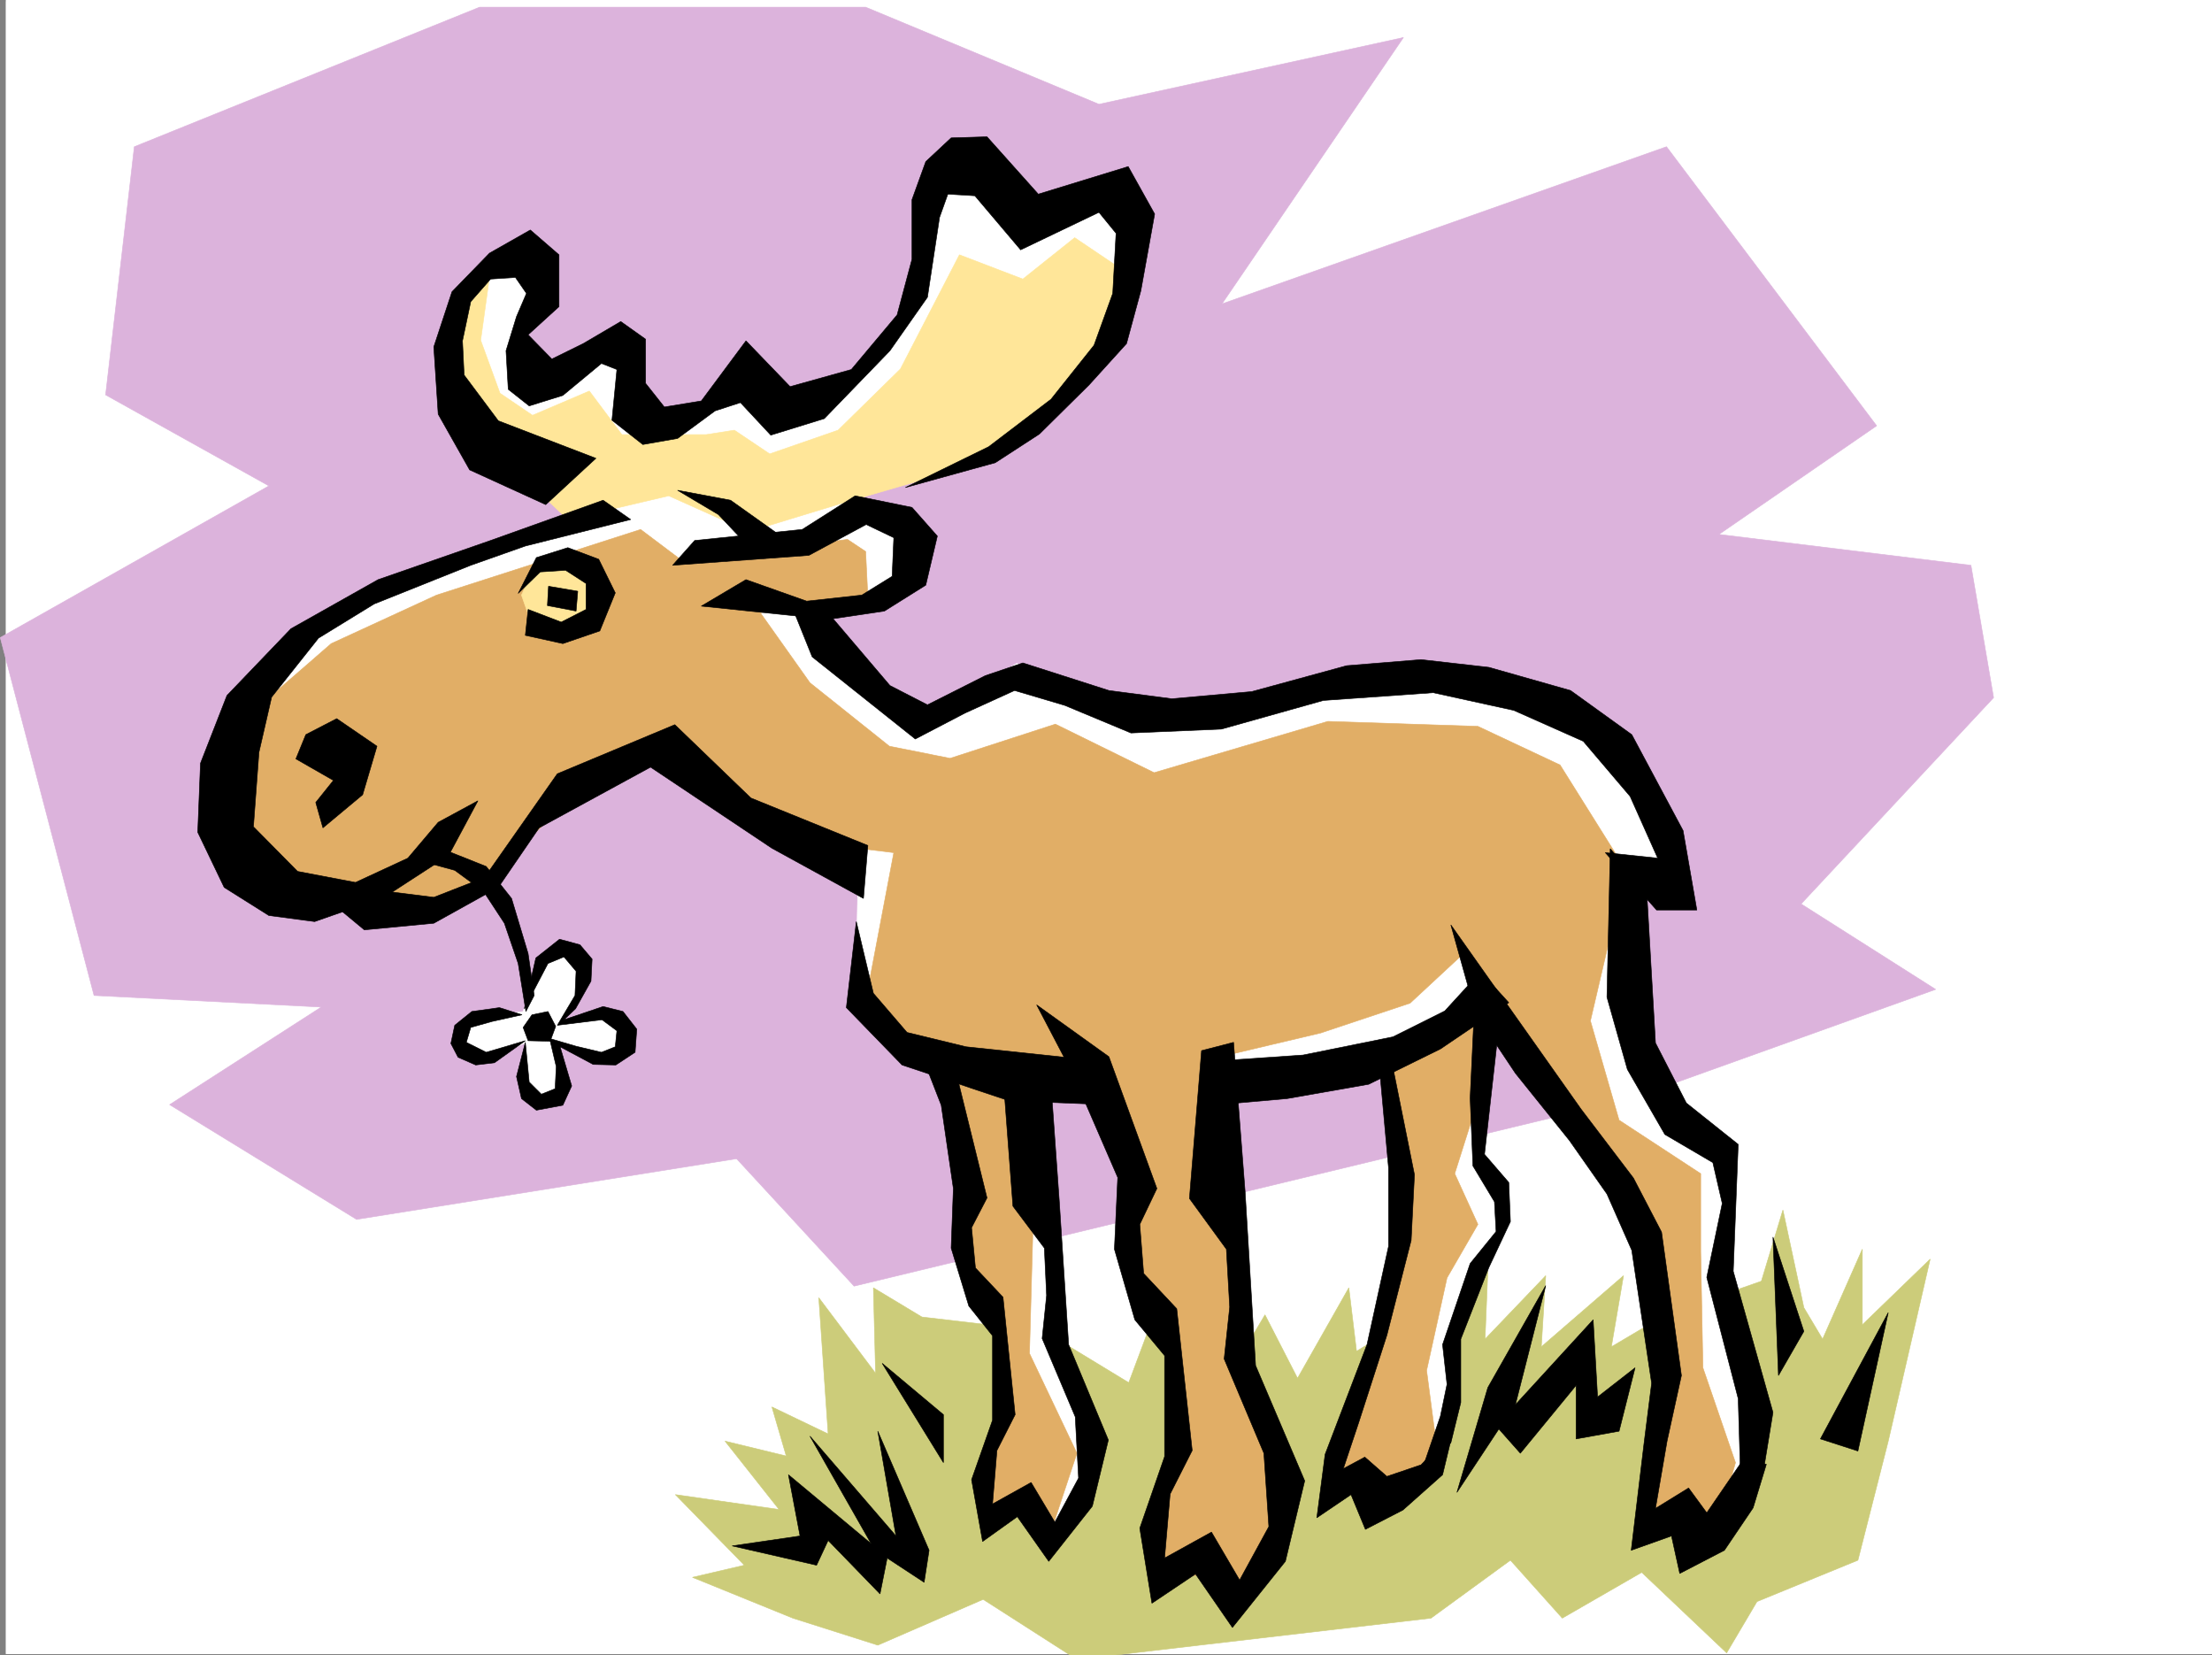
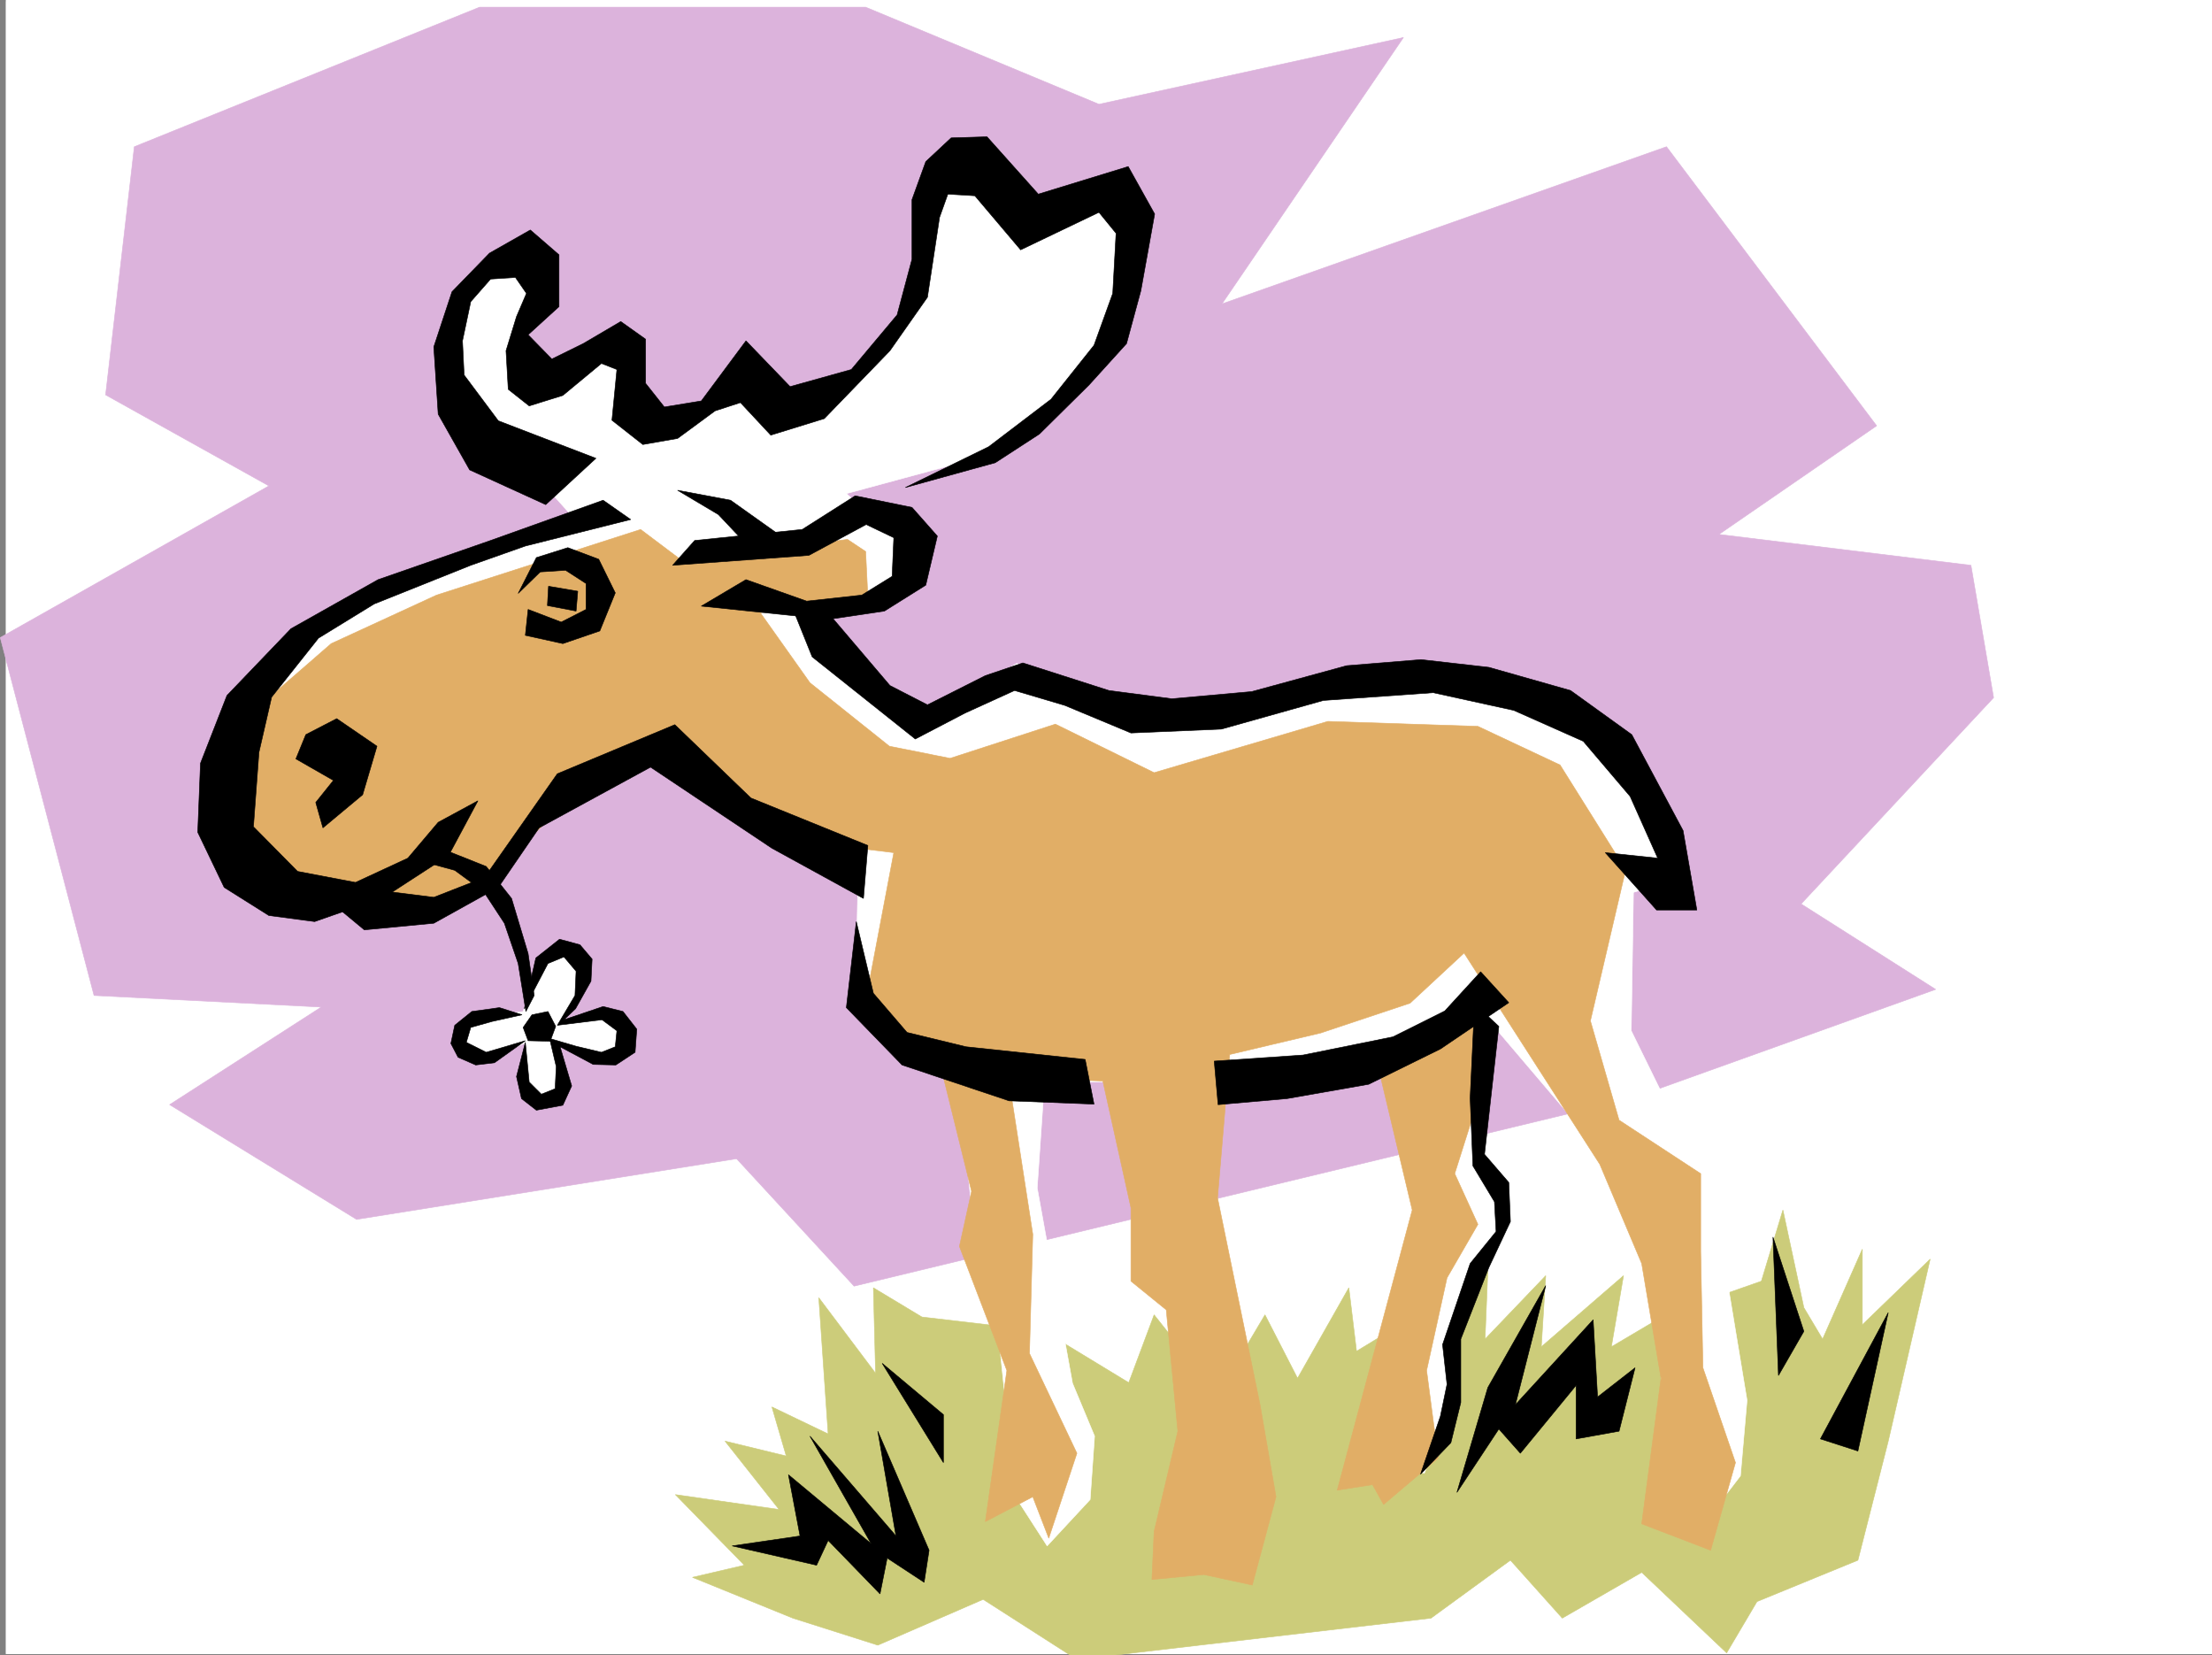
<svg xmlns="http://www.w3.org/2000/svg" width="3004.883" height="2248.25">
  <rect width="100%" height="100%" fill="#808080" stroke="none" />
  <defs>
    <clipPath id="a">
      <path d="M0 0h2997v2244.137H0Zm0 0" />
    </clipPath>
    <clipPath id="b">
      <path d="M909 1641h1706v605.09H909Zm0 0" />
    </clipPath>
    <clipPath id="c">
      <path d="M909 1640h1706v606.09H909Zm0 0" />
    </clipPath>
  </defs>
  <path fill="#fff" d="M7.867 2246.297h2997.016V0H7.867Zm0 0" />
  <g clip-path="url(#a)" transform="translate(7.867 2.16)">
    <path fill="#fff" fill-rule="evenodd" stroke="#fff" stroke-linecap="square" stroke-linejoin="bevel" stroke-miterlimit="10" stroke-width=".743" d="M.742 2244.137h2995.531V-2.16H.743Zm0 0" />
  </g>
  <path fill="#dcb3dc" fill-rule="evenodd" stroke="#dcb3dc" stroke-linecap="square" stroke-linejoin="bevel" stroke-miterlimit="10" stroke-width=".743" d="M182.45 199.254 651.491 9.734h524.45l316.945 131.848 413.597-90.633-246.523 361.75 603.898-213.445 285.47 378.996-214.27 147.523 342.398 41.957 30.734 179.782-261.5 280.11 182.832 116.089-413.601 148.305-1055.7 254.699-159.605-173.059-516.238 82.426-253.992-155.816L436.44 1367.68l-308.695-15.72L.359 865.872l364.922-205.98-221.816-123.594Zm0 0" />
  <path fill="#fff" fill-rule="evenodd" stroke="#fff" stroke-linecap="square" stroke-linejoin="bevel" stroke-miterlimit="10" stroke-width=".743" d="m713.66 1416.398-45.707 19.473-26.234-3.754-16.461-17.988 14.23-29.95 71.164-10.48 22.48-67.406 31.477-18.73 29.989 18.73-2.266 38.2-32.219 47.937 56.93-15.758 31.473 12.004.746 29.949-17.95 17.246-32.218 1.485-43.477-20.215 12.746 57.672-29.992 21.699-26.195-11.961zm0 0" />
  <g clip-path="url(#b)" transform="translate(7.867 2.16)">
    <path fill="#cccc7a" fill-rule="evenodd" d="m1069.191 2195.457-136.382-55.445 70.457-16.461-93.684-95.875 140.879 20.215-73.43-92.86 83.164 20.215-19.468-66.668 76.398 36.676-12.707-184.98 77.144 102.597-2.972-116.09 65.926 39.688 166.328 19.472 114.644 69.676 34.446-92.12 86.175 108.581 64.438-108.582 44.223 86.14 69.675-122.855 10.48 86.14 178.333-108.62-3.754 92.16 82.426-86.14-6.024 96.616 111.672-96.617-16.5 96.617 73.43-43.44 130.36-45.708 29.245-96.613 28.465 132.586 25.453 42.699 53.957-122.11v102.637l92.16-89.148-56.93 247.191-41.21 161.754-137.125 56.188-41.211 69.675-115.383-109.363-107.879 62.172-70.457-78.672-107.879 78.672-481.008 56.145-127.386-81.641-143.106 62.172zm0 0" />
  </g>
  <g clip-path="url(#c)" transform="translate(7.867 2.16)">
    <path fill="none" stroke="#cccc7a" stroke-linecap="square" stroke-linejoin="bevel" stroke-miterlimit="10" stroke-width=".743" d="m1069.191 2195.457-136.382-55.445 70.457-16.461-93.684-95.875 140.879 20.215-73.43-92.86 83.164 20.215-19.468-66.668 76.398 36.676-12.707-184.98 77.145 102.597-2.973-116.09 65.926 39.688 166.328 19.472 114.644 69.676 34.446-92.12 86.175 108.581 64.438-108.582 44.223 86.14 69.675-122.855 10.48 86.14 178.333-108.62-3.754 92.16 82.426-86.14-6.024 96.616 111.672-96.617-16.5 96.617 73.43-43.44 130.36-45.708 29.245-96.613 28.465 132.586 25.453 42.699 53.957-122.11v102.637l92.16-89.148-56.93 247.191-41.21 161.754-137.125 56.188-41.211 69.675-115.383-109.363-107.879 62.172-70.457-78.672-107.879 78.672-481.008 56.145-127.386-81.641-143.106 62.172Zm0 0" />
  </g>
  <path fill="#fff" fill-rule="evenodd" stroke="#fff" stroke-linecap="square" stroke-linejoin="bevel" stroke-miterlimit="10" stroke-width=".743" d="m320.316 984.188 99.625-120.586 113.899-71.907 248.754-84.61-51.688-57.675-122.148-130.36 8.992-107.835 65.96-58.414 49.423 5.238-26.98 105.61 29.991 50.164 100.407-56.149 47.195 116.09 73.43-29.207 59.199-46.453 65.18 61.426 91.414-64.434 77.144-110.852 24.008-136.3 53.918-25.493 59.2 81.641 147.6-41.172-1.484 164.766-48.718 81.64-116.13 101.895-218.765 59.16 31.438 27.719 56.968 29.953-19.472 80.898-101.934 19.47 3.012 39.687 123.633 111.593 137.867-78.632 192.566 64.437 270.457-54.7 239.762 36.716 134.113 83.125 58.453 163.281-57.672 17.988-3.011 187.992 60.683 123.594 68.934 46.45-3.012 146.039 30.735 185.765-8.993 102.598-46.453 60.683-67.445 7.508 8.992-272.644-68.152-215.715-161.875-190.262-16.461 110.848-2.266 76.402 24.008 56.188-2.27 54.66-56.187 122.11-7.508 101.855-33.703 84.652-92.156-17.242 68.187-358.781-22.48-179-226.274 19.472-243.515 5.98-9.735 142.325 47.938 265.137 29.988 71.906-6.02 86.137-58.417 62.914-43.477-67.41-24.71-240.426-34.45-151.317-19.512-191.746-97.398-43.441-40.469-63.656 3.012-143.81-272.723-194.015-125.117 67.45-99.668 113.078-161.09 53.175zm0 0" />
  <path fill="#e1ae66" fill-rule="evenodd" stroke="#e1ae66" stroke-linecap="square" stroke-linejoin="bevel" stroke-miterlimit="10" stroke-width=".743" d="m309.797 1141.484 37.496-178.254 102.64-89.148 143.106-65.887 277.219-89.144 57.71 43.437 223.262-29.949L1175.941 749l3.012 62.168-146.117 20.996 67.445 95.133 107.88 86.137 82.421 16.46 143.106-46.453 134.113 65.926 236.047-69.676 203.789 6.762 111.629 52.434 89.148 142.324-47.934 205.195 38.942 134.86 110.887 72.644v105.61l3.011 158.043 44.223 128.835-33.742 119.059-93.645-35.934 26.235-197.726-26.235-155.816-56.93-134.817-184.32-286.875-73.43 68.152-121.402 40.465-123.597 29.211-16.5 194.754 57.71 280.856 21.704 125.082-32.22 119.843-65.921-14.234-70.422 6.766 2.973-65.18 32.219-136.305-15.72-164.804-47.976-38.946v-99.625l-38.2-172.277-178.296-5.98-86.176-42.696-57.71-59.902 38.238-201.485-110.887-13.488-191.824-119.098-86.176 10.477-181.309 175.285-113.898 32.965-185.8-35.973zm0 0" />
-   <path fill="#ffe699" fill-rule="evenodd" stroke="#ffe699" stroke-linecap="square" stroke-linejoin="bevel" stroke-miterlimit="10" stroke-width=".743" d="m725.664 857.621-17.242-49.426 18.73-40.465 35.227-6.726 30.695 8.992 20.996 30.695-10.48 42.696-47.973 12.004zm-59.195-492.113-13.492 96.617 26.238 71.902 44.183 29.993 77.184-32.965 44.219 59.16h114.605l38.238-5.985 47.938 32.22 92.902-32.22 84.688-83.125 80.156-155.07 86.176 32.961 70.422-56.187 73.43 49.46-48.72 118.317-122.855 129.578-214.305 62.172-130.359 39.723-108.66-48.68-137.086 32.18-83.164-78.63-71.945-92.902-3.754-108.582Zm0 0" />
  <path fill="#e1ae66" fill-rule="evenodd" stroke="#e1ae66" stroke-linecap="square" stroke-linejoin="bevel" stroke-miterlimit="10" stroke-width=".743" d="m1867.504 1429.105 50.945 214.23-101.894 380.481 47.976-7.468 14.977 26.941 74.172-62.914-15.72-119.098 27.724-125.824 41.953-72.648-31.477-68.895 37.457-118.355v-105.61zm-591.899 9.735 44.223 179.039-16.5 74.879 64.438 168.52-29.208 205.234 64.438-33.703 21.7 56.187 38.238-115.344-64.438-135.562 4.5-161.793-29.25-188.778zm0 0" />
  <path fill-rule="evenodd" stroke="#000" stroke-linecap="square" stroke-linejoin="bevel" stroke-miterlimit="10" stroke-width=".743" d="m819.309 679.363-152.84 54.66L513.625 787.2 395.23 853.867 308.312 944.5l-35.972 92.121-3.715 93.645 35.934 74.914 60.722 38.199 62.168 8.21 94.387-32.96 87.664-56.93 39.723-74.133-53.957 29.207-41.211 48.68-71.16 32.961-78.672-14.973-59.938-60.683 7.504-101.113 17.207-74.88 63.691-80.152 75.7-46.453 131.101-52.43 74.172-26.199 143.106-35.972zm0 0" />
-   <path fill-rule="evenodd" stroke="#000" stroke-linecap="square" stroke-linejoin="bevel" stroke-miterlimit="10" stroke-width=".743" d="m703.926 805.93 24.71-48.68 42.735-13.488 41.957 15.758 22.48 45.668-20.996 51.687-50.203 17.207-50.949-11.223 3.754-35.191 44.965 17.203 33.707-17.203v-35.227l-27.723-17.949-34.488 2.23zm0 0" />
+   <path fill-rule="evenodd" stroke="#000" stroke-linecap="square" stroke-linejoin="bevel" stroke-miterlimit="10" stroke-width=".743" d="m703.926 805.93 24.71-48.68 42.735-13.488 41.957 15.758 22.48 45.668-20.996 51.687-50.203 17.207-50.949-11.223 3.754-35.191 44.965 17.203 33.707-17.203v-35.227l-27.723-17.949-34.488 2.23z" />
  <path fill-rule="evenodd" stroke="#000" stroke-linecap="square" stroke-linejoin="bevel" stroke-miterlimit="10" stroke-width=".743" d="m745.137 796.195-1.485 26.235 38.942 7.468 2.27-26.941zm-343.18 234.442 13.488-32.961 41.953-21.7 54.704 37.458-19.473 65.882-53.957 44.965-9.738-34.484 24.007-29.953zm53.215 199.253 39.726 32.962 94.387-8.993 87.66-48.68 55.446-80.898 151.355-82.422 164.848 110.106 124.375 68.191 5.984-71.906-158.824-64.438-103.422-99.624-159.606 66.664-98.882 140.84-68.934 26.937-83.168-10.477zm488.515-495.867 146.118-14.972 71.902-45.672 77.184 15.719 34.449 38.945-15.719 66.664-56.188 35.191-75.699 11.262-173.054-17.988 60.683-35.973 82.422 29.207 74.918-8.21 41.211-25.493 2.266-52.433-37.497-17.946-77.886 41.914-185.102 13.492zM809.574 622.434l-68.191 62.91-103.38-47.192-42.737-75.66-5.98-91.375 24.71-74.879 50.984-52.433 55.446-31.473 38.945 33.703v70.418l-41.957 38.203 32.219 32.961 42.699-20.996 50.945-29.953 33.703 23.969v59.941l25.497 32.18 50.203-8.211 60.683-81.64 59.942 62.167 83.164-23.226 62.207-74.172 20.215-75.66V271.16l18.73-51.691 34.484-32.219 48.68-1.484 69.676 77.886 122.148-37.457 35.934 64.434-18.727 104.086-19.472 71.906-50.95 56.184-67.406 66.668-59.941 38.941-122.149 33.707 113.157-55.406 84.652-64.438 58.453-73.39 25.453-70.418 4.496-81.64-23.222-28.466-106.395 50.946-62.168-73.43-36.715-2.227-11.261 31.477-16.461 108.578-50.985 72.648-89.148 92.16-72.688 22.442-41.21-44.184-34.446 11.223-50.95 37.457-47.194 8.25-41.954-32.96 6.727-68.895-20.996-8.25-52.434 43.441-45.707 14.23-28.465-22.48-3.011-52.434 14.23-46.41 13.492-31.476-14.976-21.7-33.703 2.227-26.98 30.734-11.223 53.176 2.23 46.41 46.45 62.168zm0 0" />
  <path fill-rule="evenodd" stroke="#000" stroke-linecap="square" stroke-linejoin="bevel" stroke-miterlimit="10" stroke-width=".743" d="m920.46 665.875 55.446 32.96 37.457 39.685h62.207l-83.164-59.157zm155.11 157.297 27.723 68.894 140.094 111.59 67.449-35.187 67.406-30.696 68.191 20.215 89.891 37.457 122.89-5.238 138.61-38.941 149.13-10.52 109.362 23.969 94.426 41.953 63.695 74.918 37.457 83.867-71.203-7.469 69.68 77.887h54.7l-18.731-107.875-69.676-130.32-83.164-59.903-110.887-31.472-92.16-10.48-101.152 8.25-128.871 35.19-108.622 9.735-85.433-11.223-116.871-37.457-50.946 17.243-78.671 39.687-50.985-26.234-89.89-105.61zm87.664 428.418-13.492 116.87 75.66 77.888 145.375 48.68 115.383 4.495-12.004-60.683-161.836-17.203-80.152-19.473-45.711-53.176zm0 0" />
-   <path fill-rule="evenodd" stroke="#000" stroke-linecap="square" stroke-linejoin="bevel" stroke-miterlimit="10" stroke-width=".743" d="m1632.238 1426.875-16.46 200.742 50.202 68.895 4.496 78.668-7.507 70.379 53.96 128.093 6.723 99.625-39.683 72.649-38.243-65.18-63.695 35.23 7.508-86.882 29.992-59.196-20.996-192.492-44.965-47.933-5.242-66.668 23.227-48.68-65.18-179-98.14-70.418 49.421 94.387 60.723 140.058-4.496 97.36 27.722 95.87 40.426 48.68v137.086l-33.703 97.36 16.5 101.855 59.2-39.687 50.163 72.648 71.946-89.851 26.234-109.364-66.703-156.558-14.234-235.93-15.72-203.004zm-269.711 33.707 13.489 177.512 42.695 56.93 3.012 64.398-6.02 58.414 44.965 106.39 4.496 83.13-32.219 59.902-32.218-53.922-52.434 29.21 5.984-72.648 24.711-48.68-16.46-159.527-37.462-39.726-5.238-54.664 20.957-40.43-43.437-176.027-48.72-26.977 29.99 77.145 16.46 113.113-2.973 80.898 23.97 78.633 32.218 40.465v114.606l-28.465 80.855 14.977 83.91 47.191-33.703 42.7 60.684 59.195-74.918 21.742-89.89-53.961-129.58-12.746-195.5-11.965-168.519zm0 0" />
  <path fill-rule="evenodd" stroke="#000" stroke-linecap="square" stroke-linejoin="bevel" stroke-miterlimit="10" stroke-width=".743" d="m1649.48 1441.11 120.625-8.25 122.149-24.712 70.418-35.191 48.719-53.215 38.199 41.953-92.903 62.914-97.394 47.938-110.93 19.469-93.644 8.25zm0 0" />
-   <path fill-rule="evenodd" stroke="#000" stroke-linecap="square" stroke-linejoin="bevel" stroke-miterlimit="10" stroke-width=".743" d="m1970.922 1256.086 33.703 120.586 53.96 80.898 73.43 91.375 50.946 72.649 33.703 76.402 26.98 180.523-10.48 83.13-17.242 143.808 54.703-19.473 11.219 50.95 60.683-31.477 38.985-57.672 17.984-59.16-32.219-5.238-48.719 71.16-24.71-33.703-44.965 27.722 15.718-91.375 19.512-89.148-26.98-194.758-38.2-73.39-71.203-93.645zm0 0" />
-   <path fill-rule="evenodd" stroke="#000" stroke-linecap="square" stroke-linejoin="bevel" stroke-miterlimit="10" stroke-width=".743" d="m2187.457 1152.746-4.496 201.484 27.723 98.102 50.945 88.402 65.18 38.204 12.746 55.402-20.996 100.371 42.699 164.766 3.012 101.152 32.214-8.992 12.004-73.43-53.957-191.746 6.727-172.273-70.418-56.149-41.957-81.64-12.004-207.504zm-314.715 284.609 13.488 148.305v107.098l-29.207 133.328-56.93 149.05-11.261 86.137 46.453-31.437 19.508 47.195 50.95-26.234 53.917-47.938 14.234-59.16-43.44 45.668-46.45 15.758-29.992-26.234-29.207 15.718 20.996-62.914 38.203-118.355 32.96-128.793 4.497-89.149-31.477-156.558zm0 0" />
  <path fill-rule="evenodd" stroke="#000" stroke-linecap="square" stroke-linejoin="bevel" stroke-miterlimit="10" stroke-width=".743" d="m2003.14 1363.223-6.023 128.05 3.754 92.122 29.25 48.718 2.227 40.43-35.23 43.438-37.458 110.105 6.023 53.922-8.996 43.437-26.976 78.672 41.21-42.699 13.49-54.66v-86.137l38.202-97.398 29.207-62.172-2.23-53.176-32.961-38.2 19.472-173.76zM576.539 1170.691l41.211 11.262 38.98 28.465 28.465 43.441 18.73 54.66 10.477 65.18 11.262-21.738-8.25-56.93-22.48-74.875-34.45-43.441-62.207-24.75zm132.625 207.504-30.73-9.734-37.461 5.238-23.223 18.73-5.242 24.712 9.738 18.73 23.969 10.477 25.492-3.012 41.953-29.95-53.176 15.72-26.976-13.489 5.98-20.215 29.207-8.21zm0 0" />
  <path fill-rule="evenodd" stroke="#000" stroke-linecap="square" stroke-linejoin="bevel" stroke-miterlimit="10" stroke-width=".743" d="m712.176 1369.945 15.718-68.894 32.22-25.492 27.722 7.507 16.5 19.473-1.527 29.95-20.957 37.456-15.758 14.977 53.215-17.984 26.98 6.761 18.727 23.969-2.266 31.438-26.2 17.242-30.73-.742-44.965-23.97 15.758 53.177-12.004 26.199-35.972 6.762-20.215-15.758-6.766-29.95 12.004-46.449 5.242 53.957 16.5 16.461 18.727-7.469 1.488-29.988-8.996-38.203 35.973 10.52 34.449 8.21 18.766-7.468 2.23-21.739-20.215-14.976-60.723 7.508 24.008-40.47 1.485-32.96-16.5-19.473-21.7 8.993zm0 0" />
  <path fill-rule="evenodd" stroke="#000" stroke-linecap="square" stroke-linejoin="bevel" stroke-miterlimit="10" stroke-width=".743" d="m717.414 1413.387-6.762-17.985 12-17.207 21.742-4.496 10.477 20.215-7.504 20.215zm544.703 692.07-69.676-161.758 24.711 142.285-116.87-135.558 83.167 146.078-112.375-93.645 15.719 83.125-92.16 13.493 114.64 26.234 15.72-33.703 70.46 72.648 9.734-48.68 50.204 32.961zm19.473-119.059-83.168-134.855 83.168 69.676zm697.582 40.43 41.953-142.324 78.672-138.57-41.211 161.793 105.644-115.344 5.985 104.867 50.945-39.688-21.738 86.137-58.414 10.48v-72.648l-75.7 92.121-29.207-32.96zm493.754-72.648 92.16-171.532-41.211 187.993zm-56.969-86.137-7.469-187.992 41.957 128.05zm0 0" />
</svg>